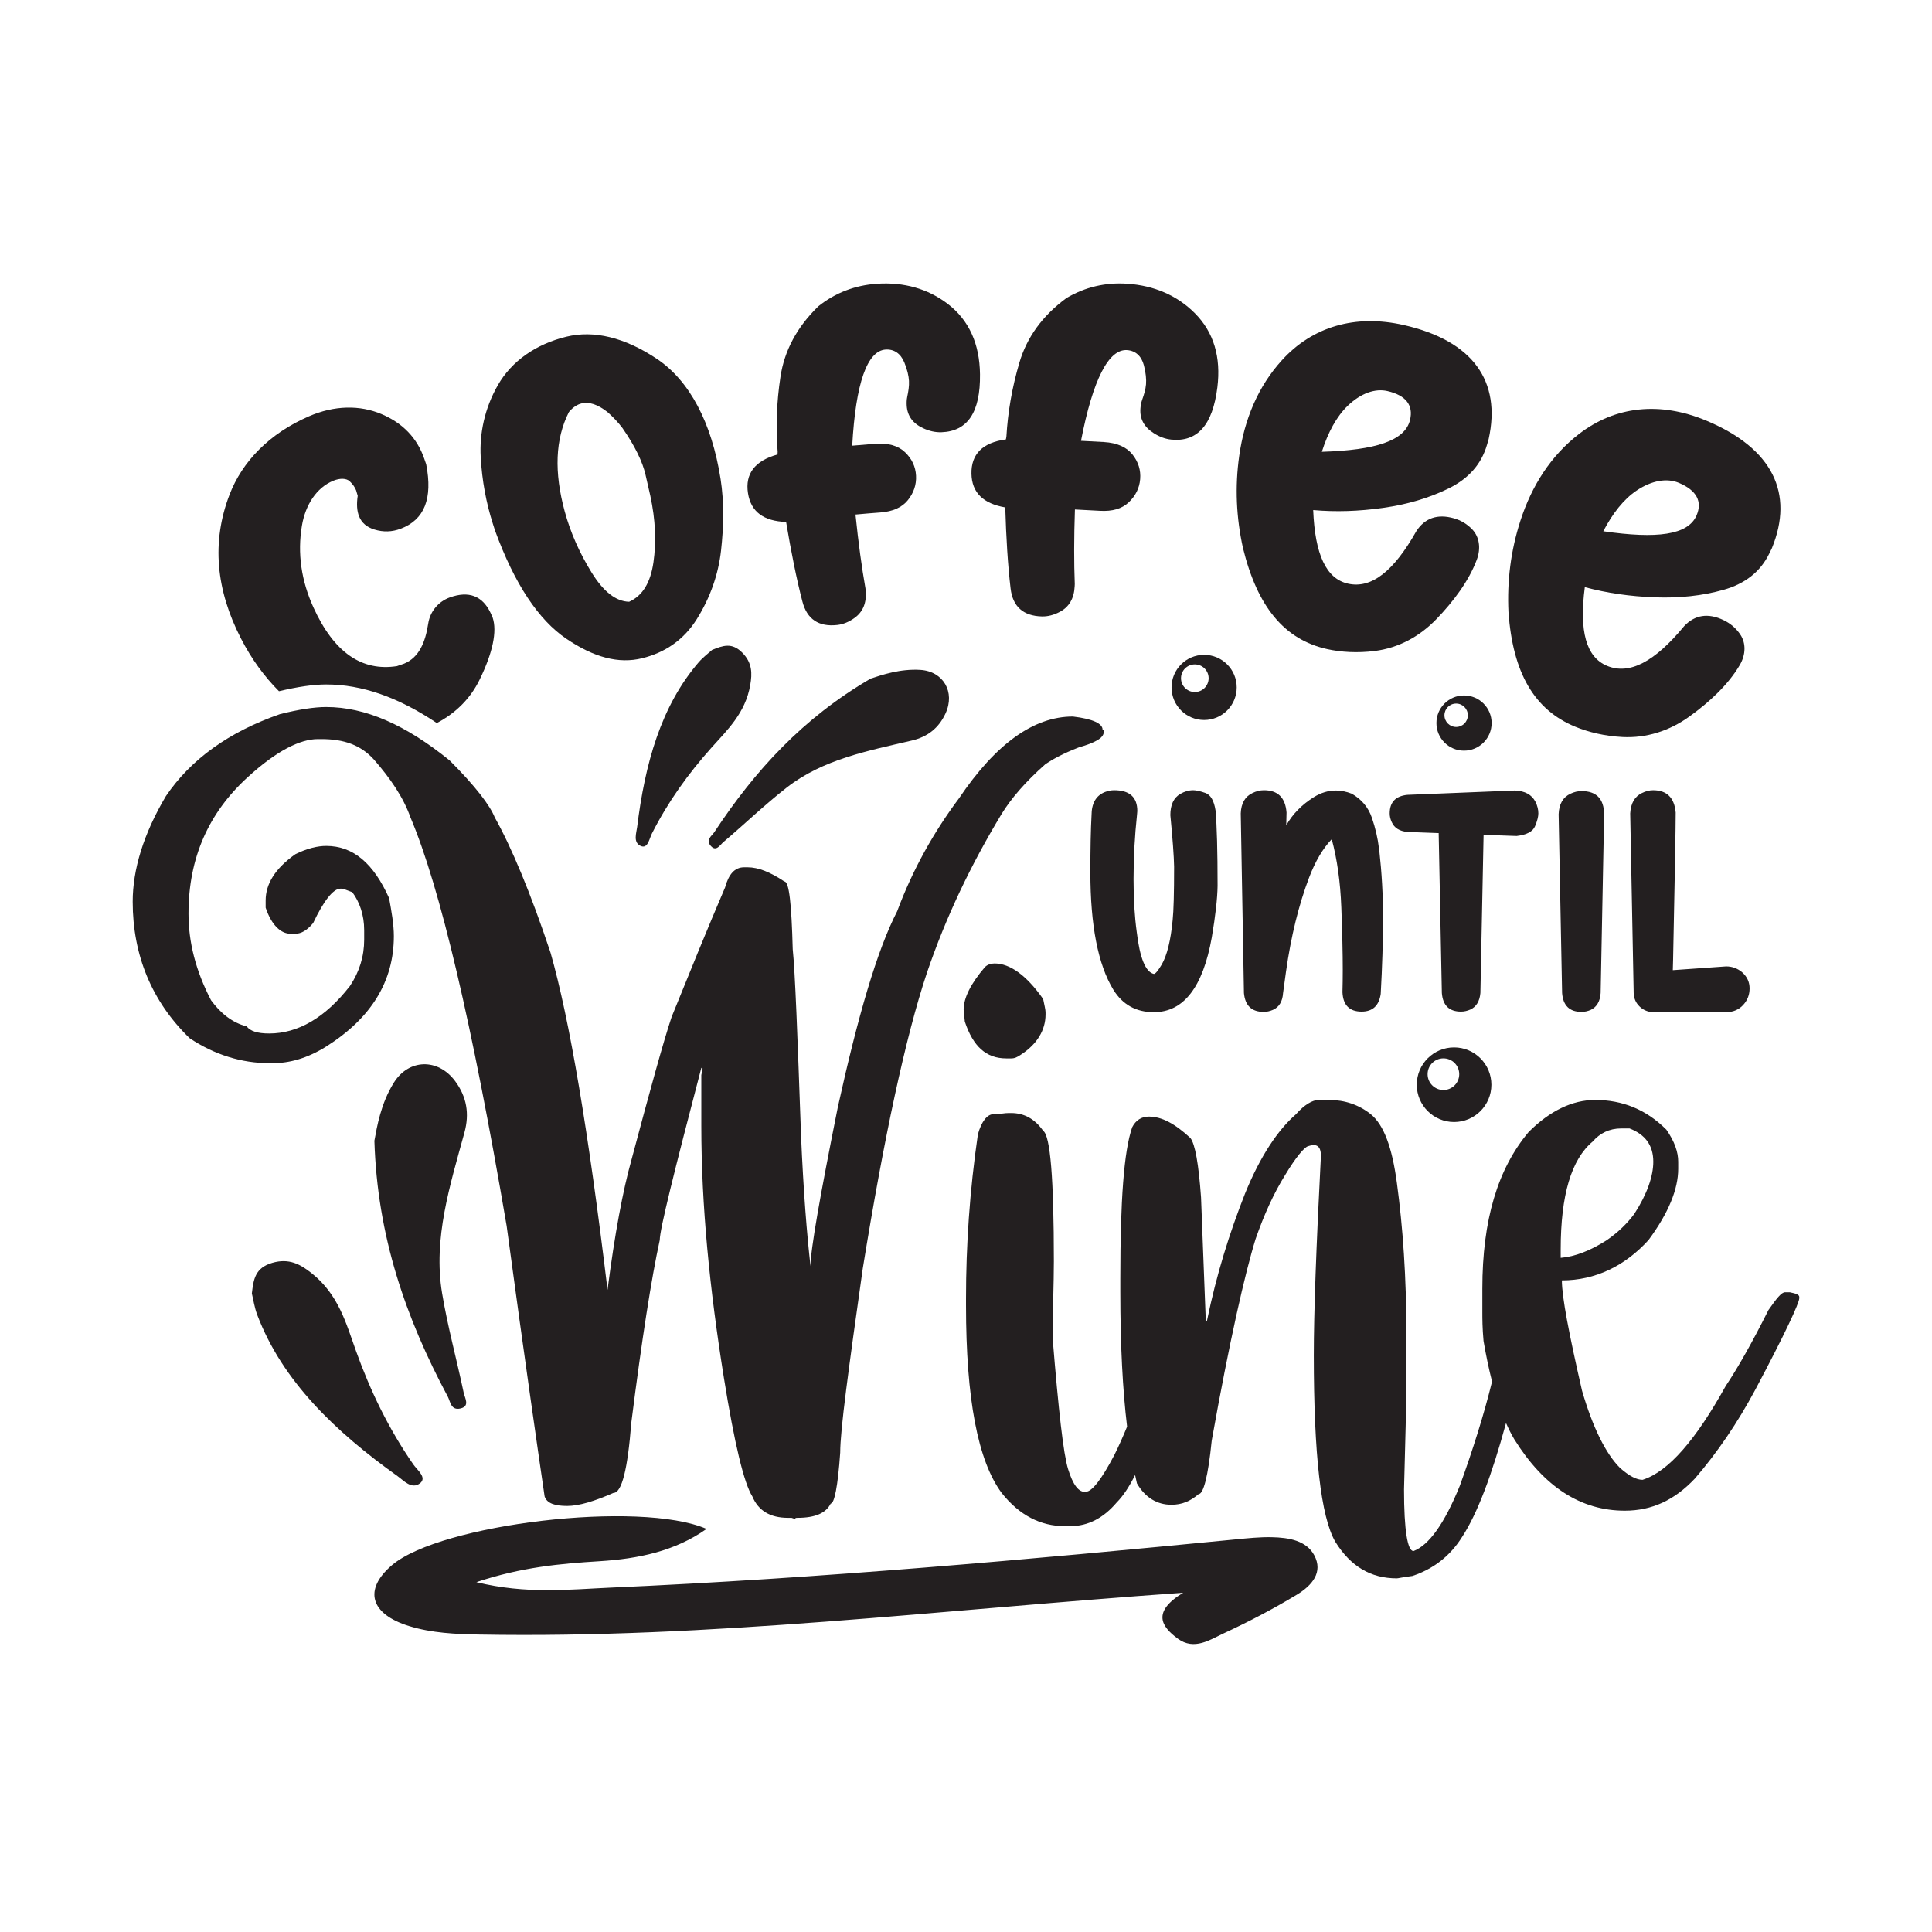
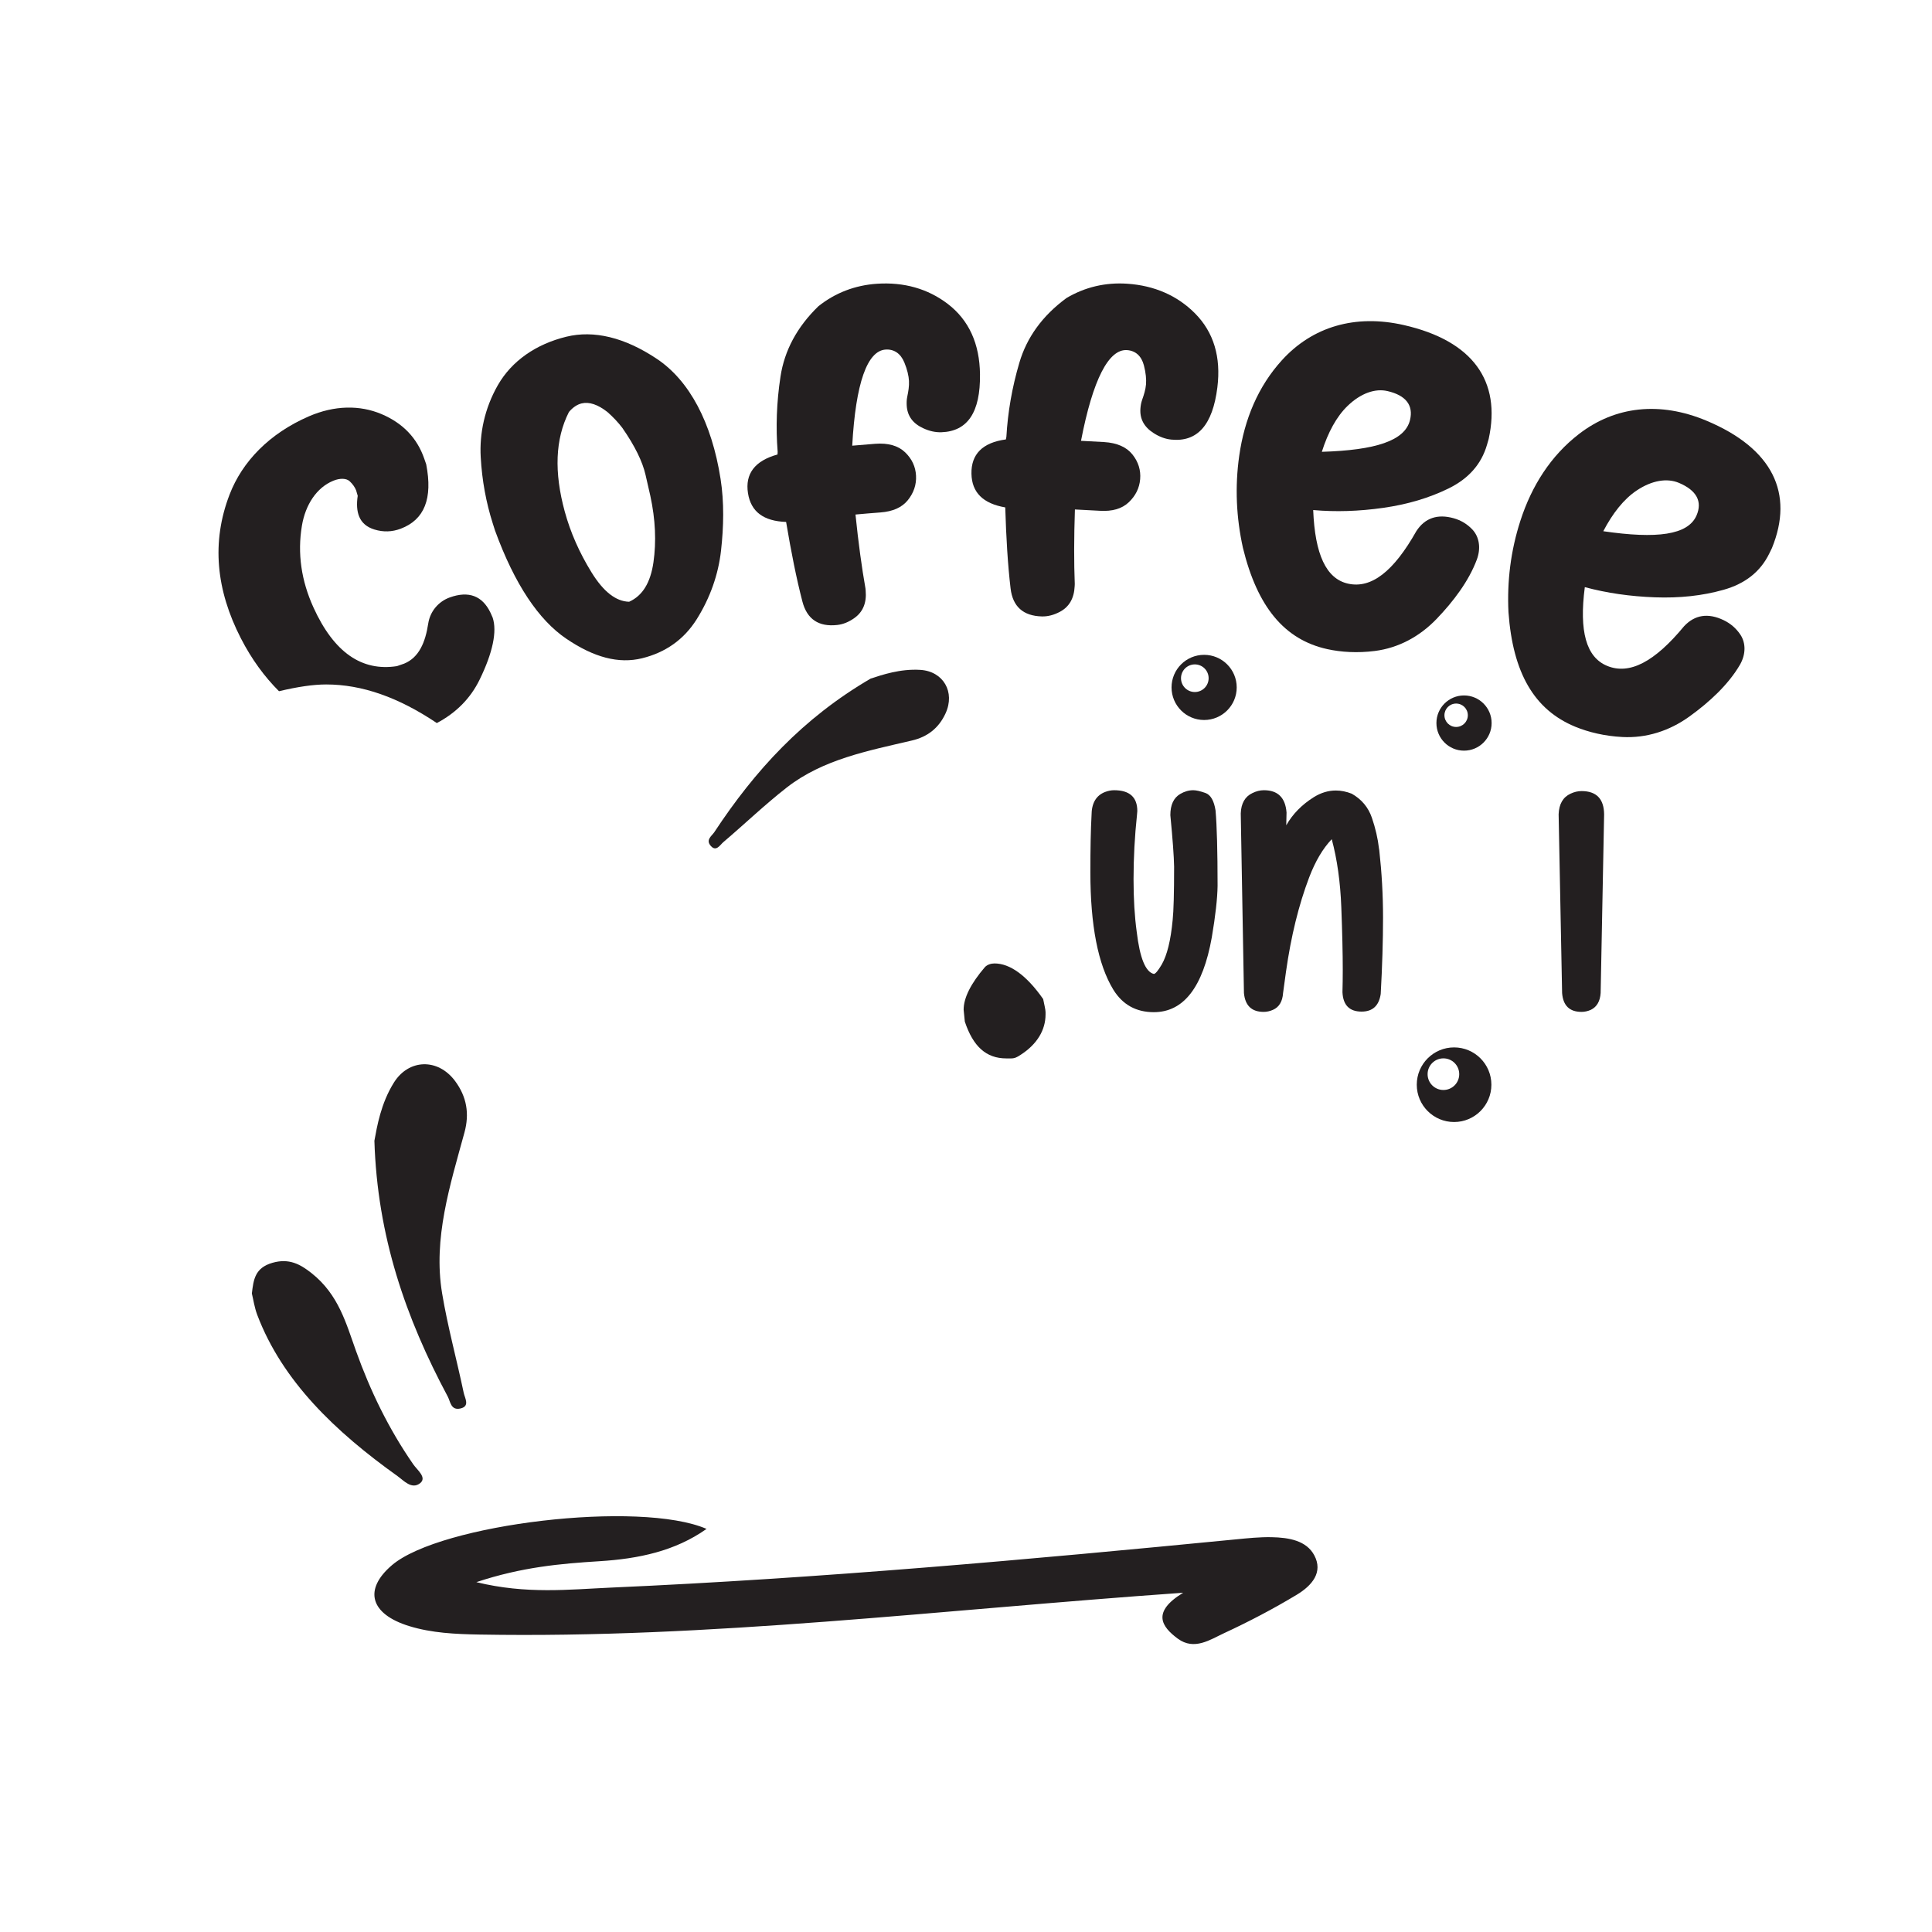
<svg xmlns="http://www.w3.org/2000/svg" version="1.1" id="Layer_1" x="0px" y="0px" width="864px" height="864px" viewBox="0 0 864 864" style="enable-background:new 0 0 864 864;" xml:space="preserve">
  <style type="text/css">
	.st0{fill:#231F20;}
</style>
  <g>
    <g>
      <path class="st0" d="M167.432,510.152c1.169-6.33,2.858-16.638,8.712-26c6.652-10.638,19.688-10.985,27.325-0.769    c5.316,7.111,6.514,14.744,4.245,23.053c-6.465,23.676-14.08,47.374-10.002,71.931c2.478,14.922,6.551,29.667,9.665,44.524    c0.488,2.33,2.875,5.933-1.358,6.964c-4.409,1.074-4.586-3.062-5.754-5.247C181.395,589.32,168.744,552.79,167.432,510.152z" />
      <path class="st0" d="M112.635,578.453c0.729-6.251,1.395-11.466,9.177-13.715c7.46-2.156,12.479,0.645,17.455,4.569    c12.178,9.603,15.533,22.579,19.973,34.948c6.335,17.648,14.469,34.575,25.576,50.611c1.766,2.55,6.322,5.952,2.977,8.492    c-3.74,2.84-7.271-1.271-9.998-3.218c-27.973-19.975-51.53-42.544-62.742-72.093C113.78,584.686,113.294,581.13,112.635,578.453z" />
    </g>
    <g>
      <path class="st0" d="M389.352,303.475c5.037-1.638,13.155-4.461,22.223-3.901c10.304,0.637,15.67,9.929,11.278,19.461    c-3.057,6.635-8.108,10.496-15.008,12.116c-19.66,4.615-39.788,8.405-55.948,20.989c-9.82,7.647-18.886,16.378-28.409,24.46    c-1.494,1.268-3.163,4.408-5.57,1.751c-2.507-2.768,0.415-4.518,1.537-6.221C337.572,344.637,359.029,321.154,389.352,303.475z" />
-       <path class="st0" d="M318.453,290.643c4.807-1.926,8.84-3.49,13.52,1.256c4.486,4.55,4.43,9.279,3.544,14.417    c-2.167,12.576-10.236,20.094-17.439,28.158c-10.278,11.507-19.329,24.031-26.569,38.357c-1.151,2.278-1.824,6.908-4.973,5.485    c-3.522-1.591-1.934-5.757-1.595-8.494c3.471-28.069,10.551-53.962,27.523-73.665C314.393,293.917,316.775,292.17,318.453,290.643    z" />
    </g>
    <path class="st0" d="M529.126,712.281c-109.887,7.723-211.627,20.531-314.71,18.698c-10.742-0.191-21.371-0.678-31.455-3.793   c-17.465-5.394-20.447-16.334-7.681-27.231c21.639-18.47,110.973-29.128,140.694-16.221c-14.056,9.931-30.347,13.363-47.924,14.453   c-17.36,1.077-34.674,2.604-55.022,9.358c22.412,5.483,41.504,3.264,60.267,2.434c93.495-4.133,186.509-12.506,279.436-21.57   c5.278-0.515,10.614-1.072,15.904-0.971c7.843,0.15,15.595,1.526,19.105,8.079c4.055,7.572-0.924,13.506-7.869,17.69   c-10.355,6.238-21.254,11.968-32.455,17.154c-6.178,2.861-13.344,7.896-20.714,2.445   C519.455,727.448,514.929,720.929,529.126,712.281z" />
    <g>
      <path class="st0" d="M515.999,452.648c-7.949,0-13.994-3.366-18.141-10.108c-6.826-11.227-10.239-28.722-10.239-52.477    c0-10.626,0.172-19.092,0.52-25.401c0-5.441,2.028-8.94,6.089-10.497c1.382-0.517,2.723-0.774,4.019-0.774    c6.91,0,10.367,3.11,10.367,9.329l-0.131,1.552c-1.037,9.679-1.555,19.309-1.555,28.9c0,8.812,0.473,16.673,1.424,23.582    c1.382,11.66,3.93,17.929,7.646,18.792c0.69,0,1.856-1.385,3.499-4.15c2.417-4.145,4.058-10.798,4.923-19.955    c0.431-4.061,0.648-12.005,0.648-23.843c-0.086-4.667-0.648-12.355-1.685-23.065c0-4.578,1.469-7.733,4.406-9.462    c1.9-1.119,3.844-1.681,5.833-1.681c1.296,0,3.11,0.409,5.441,1.227c2.334,0.823,3.844,3.435,4.537,7.841    c0.604,6.914,0.907,18.141,0.907,33.69c-0.086,5.702-0.951,13.395-2.592,23.07C537.94,441.505,529.3,452.648,515.999,452.648z" />
      <path class="st0" d="M565.11,452.52c-5.357,0-8.294-2.809-8.812-8.423l-1.427-80.342c0.172-4.49,1.9-7.516,5.185-9.073    c1.727-0.862,3.455-1.291,5.182-1.291c6.222,0,9.591,3.327,10.108,9.975l-0.128,5.702c2.851-5.007,6.951-9.201,12.309-12.567    c3.196-1.986,6.481-2.982,9.849-2.982c2.334,0,4.707,0.473,7.126,1.424c4.406,2.509,7.407,6.091,9.007,10.754    c1.597,4.667,2.656,9.246,3.174,13.74l0.131,0.774c1.121,10.108,1.685,20.132,1.685,30.063c0,10.369-0.347,21.773-1.037,34.213    c-0.779,5.268-3.627,7.905-8.553,7.905c-5.441,0-8.292-2.898-8.553-8.684c0.086-3.11,0.131-6.481,0.131-10.108    c0-7.255-0.217-16.54-0.648-27.86c-0.434-11.315-1.858-21.468-4.275-30.452c-3.975,4.15-7.343,9.847-10.108,17.106    c-4.665,12.267-8.122,26.347-10.367,42.246l-1.296,9.457c-0.259,3.8-1.772,6.303-4.534,7.516    C567.872,452.214,566.49,452.52,565.11,452.52z" />
-       <path class="st0" d="M653.357,452.392c-5.271,0-8.122-2.765-8.553-8.294l-1.424-71.53l-13.994-0.517    c-3.544-0.345-5.877-1.814-6.998-4.406c-0.606-1.296-0.907-2.592-0.907-3.888c0-5.007,2.634-7.777,7.905-8.294l48.073-1.942    c4.492,0.172,7.56,1.858,9.201,5.052c0.862,1.73,1.296,3.46,1.296,5.185c0,1.469-0.498,3.391-1.491,5.766    c-0.993,2.375-3.738,3.824-8.228,4.342l-14.773-0.517l-1.427,70.751c-0.345,3.711-1.858,6.175-4.534,7.388    C656.122,452.086,654.737,452.392,653.357,452.392z" />
      <path class="st0" d="M707.265,452.52c-5.357,0-8.253-2.809-8.684-8.423l-1.555-79.953c0.173-4.578,1.944-7.644,5.313-9.201    c1.641-0.779,3.282-1.168,4.926-1.168c6.651,0,10.019,3.46,10.106,10.369l-1.555,79.953c-0.259,3.711-1.727,6.22-4.406,7.516    C710.028,452.214,708.645,452.52,707.265,452.52z" />
-       <path class="st0" d="M772.184,452.648h-33.178c-2.326-0.172-4.298-1.06-5.894-2.656c-1.597-1.597-2.44-3.563-2.523-5.894    l-1.557-80.342c0.261-4.49,1.991-7.516,5.185-9.073c1.725-0.862,3.41-1.291,5.056-1.291c6.131,0,9.502,3.327,10.103,9.975    c0,6.565-0.384,28.51-1.163,65.828l-0.128,4.667l23.843-1.686c2.671,0,5.047,0.862,7.126,2.592    c2.247,1.986,3.371,4.406,3.371,7.255c0,2.854-0.956,5.313-2.858,7.388S775.21,452.564,772.184,452.648z" />
    </g>
    <g>
      <path class="st0" d="M195.352,323.353c8.45-4.459,14.962-10.884,19.097-19.332c5.903-12.061,7.94-21.712,5.855-27.867    c-0.381-0.858-0.572-1.288-0.953-2.146c-3.621-7.551-9.743-9.901-18.25-6.817c-4.94,1.791-8.753,6.128-9.6,11.692    c-1.284,8.431-4.157,15.184-10.746,17.887c-1.296,0.447-1.943,0.672-3.237,1.126c-15.66,2.434-28.147-6.026-37.343-26.25    c-5.432-11.945-7.229-24.16-5.159-36.543c1.574-9.417,6.588-17.063,14.023-20.111c3.167-1.298,5.95-1.066,7.319,0.206    c1.364,1.277,2.329,2.639,2.903,4.089c0.285,0.977,0.428,1.466,0.713,2.442c-0.562,3.719-0.346,6.783,0.62,9.194    c1.159,2.894,3.466,4.836,6.849,5.875c3.964,1.217,7.868,1.11,11.746-0.355c10.625-4.012,14.401-13.471,11.415-28.803    c-0.358-1.031-0.538-1.546-0.895-2.577c-3.156-9.083-9.448-15.796-19.116-19.888c-9.667-4.087-21.004-3.958-32.479,1.02    c-17.61,7.64-29.776,20.202-35.447,34.977c-8.2,21.297-6.002,42.732,5.03,64.234c4.828,9.41,10.585,17.228,17.069,23.708    c8.407-1.998,15.377-3.021,21.113-3.021C161.892,306.094,178.188,311.83,195.352,323.353z" />
      <path class="st0" d="M220.366,234.081c0.403,1.263,0.604,1.895,1.007,3.158c8.769,24.07,19.559,40.06,31.905,48.416    c12.341,8.358,23.397,11.298,33.862,8.723c10.462-2.574,18.729-8.36,24.446-17.471c6.012-9.579,9.657-20.001,10.859-30.645    c1.199-10.639,1.433-21.633-0.189-32.019c-3.961-25.374-13.993-44.039-28.449-53.721c-14.462-9.679-28.25-12.941-40.528-9.943    c-13.557,3.309-24.445,10.821-30.659,21.703c-5.924,10.374-8.229,21.626-7.643,32.128    C215.562,214.917,217.407,224.797,220.366,234.081z M254.436,184.231c1.756-2.054,3.643-3.326,5.638-3.814    c3.378-0.827,7.269,0.452,11.592,3.854c2.626,2.327,4.835,4.691,6.645,7.083c5.618,8.062,9.012,15.077,10.366,20.963    c1.352,5.89,2.067,9.025,2.149,9.406c2.309,10.667,2.714,20.578,1.4,29.725c-1.316,9.149-4.905,14.991-10.873,17.661    c-5.941-0.148-11.516-4.533-16.852-13.199c-5.338-8.665-9.385-17.727-11.973-27.256    C247.794,211.229,248.247,196.39,254.436,184.231z" />
      <path class="st0" d="M351.554,233.413c2.236,13.335,4.613,25.31,7.287,35.598c2.059,7.923,7.304,11.396,15.555,10.486    c2.659-0.293,5.235-1.345,7.756-3.159c3.781-2.721,5.462-6.773,4.977-12.21c-0.034-0.388-0.052-0.582-0.087-0.969    c-1.659-9.372-3.163-20.389-4.463-33.059c4.456-0.407,6.685-0.593,11.145-0.93c5.574-0.422,9.649-2.234,12.275-5.509    c2.629-3.278,3.864-6.914,3.653-10.938c-0.211-4.021-1.825-7.519-4.9-10.465c-3.072-2.944-7.542-4.233-13.354-3.793    c-4.113,0.311-6.169,0.481-10.279,0.849c1.539-28.05,6.733-42.446,14.917-42.985c3.776-0.249,6.719,1.733,8.375,5.737    c1.325,3.204,1.969,6.074,2.087,8.279c0.125,2.335-0.287,4.786-0.772,7.068c-0.288,1.358-0.307,2.749-0.242,3.918    c0.26,4.67,2.731,8.037,7.348,10.162c2.773,1.301,5.498,1.904,8.198,1.807c11.7-0.421,17.444-8.936,17.226-25.958    c-0.173-13.51-4.871-24.153-14.448-31.463c-8.856-6.76-19.603-9.803-31.679-8.98c-9.792,0.668-18.577,4.051-26.12,10.036    c-9.648,9.336-15.205,19.904-16.967,31.452c-1.767,11.557-2.136,22.782-1.272,33.679c-0.027,0.475-0.04,0.712-0.067,1.187    c-10.189,2.817-14.549,8.681-13.206,17.281C335.802,228.88,341.51,233.065,351.554,233.413z" />
      <path class="st0" d="M434.439,211.841c0.158,8.446,5.231,13.368,15.115,15.073c0.405,13.514,1.134,25.701,2.385,36.257    c0.963,8.129,5.68,12.281,13.968,12.498c2.671,0.07,5.363-0.623,8.105-2.079c4.112-2.184,6.326-5.971,6.583-11.423    c0.018-0.389,0.027-0.583,0.046-0.972c-0.373-9.51-0.368-20.629,0.063-33.358c4.467,0.201,6.699,0.318,11.164,0.588    c5.579,0.337,9.863-0.906,12.91-3.795c3.05-2.891,4.768-6.326,5.105-10.341c0.336-4.013-0.79-7.697-3.438-11.032    c-2.645-3.333-6.901-5.216-12.718-5.568c-4.117-0.249-6.176-0.359-10.295-0.552c5.327-27.583,12.422-41.142,20.604-40.567    c3.775,0.266,6.423,2.627,7.522,6.819c0.879,3.354,1.128,6.285,0.946,8.486c-0.193,2.331-0.934,4.703-1.724,6.898    c-0.47,1.306-0.677,2.682-0.771,3.849c-0.375,4.662,1.616,8.333,5.907,11.064c2.573,1.665,5.194,2.632,7.884,2.902    c11.662,1.17,18.521-6.486,20.614-23.38c1.661-13.409-1.559-24.591-10.068-33.133c-7.868-7.899-18.113-12.371-30.19-13.192    c-9.792-0.665-18.951,1.497-27.228,6.404c-10.815,7.942-17.742,17.66-21.05,28.863c-3.313,11.21-5.197,22.283-5.819,33.195    c-0.091,0.467-0.136,0.701-0.226,1.168C439.376,197.921,434.276,203.139,434.439,211.841z" />
      <path class="st0" d="M593.567,290.29c6.176,1.362,13.485,1.814,21.259,0.827c10.508-1.334,19.934-6.363,27.538-14.244    c7.598-7.879,14.54-17.085,18.092-26.653c1.911-5.147,1.055-10.164-1.995-13.412c-2.31-2.46-5.163-4.146-8.32-5.035    c-7.325-2.061-12.948-0.097-16.748,5.761c-10.163,18.032-20.125,25.815-30.559,23.472c-9.752-2.19-14.779-13.038-15.567-32.907    c10.11,0.892,20.471,0.555,31.258-0.976c10.784-1.529,20.549-4.389,29.355-8.719c8.8-4.33,14.585-10.745,17.11-19.483    c0.303-1.049,0.455-1.574,0.758-2.623c5.657-25.817-6.99-43.88-37.953-50.928c-21.703-4.94-40.845,0.663-54.555,15.77    c-10.601,11.68-16.724,26.327-19.046,42.661c-1.993,14.024-1.31,27.755,1.655,41.218    C562.286,271.37,574.371,286.057,593.567,290.29z M602.691,181.48c5.885-5.647,12.275-7.864,17.784-6.594    c8.266,1.904,11.665,6.363,10.092,12.932c-2.239,9.351-15.539,13.514-39.434,14.235    C593.856,193.445,597.691,186.277,602.691,181.48z" />
      <path class="st0" d="M704.495,325.011c5.927,2.434,13.137,4.175,21.068,4.586c10.713,0.555,20.977-2.719,29.903-9.133    c8.92-6.412,17.414-14.257,22.571-23.055c2.773-4.732,2.765-9.845,0.264-13.599c-1.896-2.845-4.461-5.02-7.466-6.463    c-6.97-3.347-12.915-2.412-17.697,2.691c-13.188,15.979-24.444,21.885-34.453,17.728c-9.354-3.884-12.527-15.464-9.949-35.195    c9.919,2.655,20.304,4.149,31.323,4.552c11.015,0.404,21.246-0.677,30.772-3.375c9.519-2.699,16.382-7.99,20.376-16.161    c0.48-0.981,0.72-1.472,1.199-2.453c10.002-24.465,0.394-44.581-29.289-57.006c-20.806-8.709-40.804-6.529-57.005,5.974    c-12.523,9.664-21.095,23.041-26.172,38.739c-4.359,13.477-6.008,27.131-5.34,40.919    C676.536,300.859,686.073,317.445,704.495,325.011z M731.988,219.313c6.82-4.534,13.561-5.594,18.84-3.368    c7.92,3.339,10.559,8.342,7.881,14.542c-3.813,8.827-17.794,10.564-41.715,7.08C721.163,229.559,726.198,223.163,731.988,219.313z    " />
    </g>
    <g>
-       <path class="st0" d="M467.587,341.667c3.186-2.122,7.964-4.774,14.866-7.433c7.43-2.122,11.146-4.244,11.146-6.896    c0-0.537,0-1.068-0.53-1.068c0-2.652-4.247-4.774-13.271-5.835c-17.518,0-34.506,12.207-50.964,36.628    c-11.149,14.866-20.704,31.854-27.604,50.433c-9.028,17.518-17.522,46.714-26.546,87.592    c-7.964,39.818-12.211,63.708-12.211,71.141c-1.591-13.805-3.182-33.446-4.247-58.397c-1.591-45.129-2.652-73.263-3.716-83.348    c-0.53-20.171-1.592-30.263-3.713-30.263c-6.372-4.244-11.68-6.365-16.458-6.365h-1.595c-4.247,0-6.899,3.182-8.494,9.024    c-7.96,18.579-15.924,38.219-23.887,57.86c-3.716,11.153-9.555,32.384-18.049,64.238c-3.716,13.275-7.433,32.915-10.619,57.866    c-8.494-70.604-16.988-121.037-25.482-150.77c-9.024-27.073-17.518-47.244-24.951-60.519c-2.122-5.311-8.494-13.805-20.174-25.482    c-19.64-15.927-37.689-23.89-55.211-23.89c-5.308,0-12.211,1.061-20.705,3.189c-22.826,7.964-39.814,20.171-50.964,36.628    c-10.085,16.988-14.863,32.915-14.863,47.244c0,23.891,8.494,44.598,25.482,61.056c11.15,7.426,23.357,11.146,35.567,11.146h1.595    c7.433,0,15.393-2.122,23.887-7.433c20.174-12.738,30.259-29.195,30.259-49.372c0-5.305-1.061-11.146-2.122-16.988    c-6.902-15.397-15.927-23.353-28.137-23.353c-3.717,0-8.494,1.061-13.802,3.713c-9.024,6.372-13.271,13.275-13.271,20.701v3.19    c2.655,7.963,6.902,11.676,11.149,11.676h2.122c2.655,0,5.308-1.591,7.964-4.774c4.777-10.092,9.024-15.396,12.21-15.396h0.531    c0.53,0,2.125,0.53,4.777,1.591c3.186,4.244,5.308,10.086,5.308,16.988v4.244c0,7.433-2.122,14.336-6.369,20.708    c-11.149,14.336-23.36,21.231-36.101,21.231c-5.308,0-8.494-1.061-10.085-3.182c-6.369-1.592-11.68-5.842-15.927-11.677    c-6.899-13.275-10.086-26.012-10.086-38.757c0-24.951,9.024-45.122,26.543-61.049c12.741-11.684,23.36-16.988,31.32-16.988h1.595    c10.085,0,17.518,2.652,23.357,9.024c7.433,8.494,13.275,16.988,16.457,26.012c13.271,31.324,27.607,92.373,43,182.623    c7.964,58.921,13.805,99.269,16.988,121.038c1.064,3.182,4.781,4.244,10.089,4.244s12.211-2.122,20.705-5.835    c3.713,0,6.369-10.622,7.963-31.324c4.778-37.696,9.024-64.769,12.738-81.757c0-4.774,6.372-30.256,18.583-76.976h0.531v0.53    l-0.531,2.659v22.823c0,35.567,3.717,72.733,10.086,112.55c4.777,29.725,9.024,47.244,12.741,53.086    c2.655,6.365,7.963,9.555,15.927,9.555h1.592l1.595,0.53c0-0.53,0.53-0.53,1.061-0.53c7.964,0,12.741-2.122,14.863-6.372    c1.595,0,3.186-7.433,4.25-22.83c0-10.085,3.713-37.159,10.086-82.281c9.555-58.927,19.11-103.519,28.668-132.191    c8.494-24.951,19.64-48.311,33.442-71.134C452.194,357.064,458.563,349.631,467.587,341.667z" />
      <path class="st0" d="M450.052,473.327h2.125c1.591,0,2.655-0.53,4.247-1.598c7.433-4.774,11.149-11.146,11.149-18.049v-1.061    c0-1.061-0.534-3.183-1.064-5.835c-7.43-10.622-14.863-15.927-21.765-15.927c-1.591,0-3.186,0.53-4.247,1.592    c-6.369,7.433-9.555,13.805-9.555,19.11l0.53,5.311C435.189,468.016,441.028,473.327,450.052,473.327z" />
-       <path class="st0" d="M800.406,577.907h-2.122c-1.595,0-3.717,2.652-7.433,7.964c-7.433,14.866-13.805,26.012-19.113,33.976    c-13.271,23.89-25.482,38.219-37.162,41.939c-2.652,0-5.839-1.591-10.086-5.311c-6.369-6.366-12.21-18.049-16.988-34.506    c-5.839-25.482-9.024-41.939-9.024-49.372c14.866,0,28.137-6.365,38.753-18.049c9.024-12.207,13.271-22.823,13.271-31.854v-3.183    c0-4.244-1.591-9.024-5.308-14.336c-9.024-9.024-19.643-13.268-31.851-13.268c-10.089,0-20.174,4.774-29.732,14.336    c-13.802,16.451-20.701,39.28-20.701,70.074v10.616c0,2.652,0,6.903,0.53,12.744c1.119,6.531,2.38,12.576,3.808,18.166    c-3.668,14.965-8.623,30.573-14.41,46.596c-6.899,16.988-13.802,26.543-20.705,29.202c-2.652,0-4.247-9.024-4.247-27.61    c0.531-20.701,1.065-37.689,1.065-51.494v-17.518c0-26.012-1.595-48.305-4.247-67.952c-2.125-15.927-5.842-26.012-11.68-30.786    c-5.308-4.25-11.68-6.372-18.583-6.372h-4.777c-2.652,0-6.369,2.122-10.085,6.372c-7.964,6.896-15.927,18.58-22.827,35.567    c-6.902,17.518-12.741,36.098-16.988,56.799h-0.531l-2.125-55.207c-1.061-14.866-2.656-23.891-4.777-26.543    c-6.903-6.372-12.741-9.555-18.579-9.555c-3.186,0-5.842,1.591-7.433,4.774c-3.717,10.622-5.311,32.915-5.311,67.421v6.372    c0,23.738,1.058,43.673,3.031,60.097c-1.811,4.394-3.689,8.659-5.677,12.636c-5.842,11.146-10.085,16.458-12.741,16.458    c-3.186,0.53-5.838-3.19-7.963-10.092c-2.125-6.896-4.247-26.012-6.903-58.397c0-12.738,0.534-24.414,0.534-34.506    c0-37.159-1.595-56.268-4.781-58.397c-3.713-5.304-8.494-7.957-14.332-7.957c-1.592,0-3.186,0-5.308,0.53h-2.656    c-2.655,0-5.308,3.183-6.899,9.024c-3.717,25.482-5.312,49.903-5.312,73.256v3.189c0,41.94,5.312,69.543,15.927,83.879    c7.964,10.085,17.518,14.86,28.137,14.86h2.652c7.964,0,14.866-3.713,20.704-10.616c2.84-2.84,5.552-6.957,8.201-12.244    c0.273,1.248,0.528,2.564,0.817,3.75c3.716,6.372,9.024,9.555,15.396,9.555c4.777,0,8.494-1.591,12.211-4.774    c2.122,0,4.247-7.963,5.838-23.89c7.964-44.592,14.866-74.854,19.643-90.251c3.717-10.616,7.964-20.171,13.271-28.665    c4.778-7.963,8.494-12.214,10.086-12.744c1.595-0.53,2.655-0.53,2.655-0.53c2.122,0,3.186,1.591,3.186,4.781    c-2.125,40.878-3.186,70.604-3.186,89.183c0,44.598,3.186,72.202,9.555,83.348c6.903,11.146,15.927,16.458,27.607,16.458    c0.53,0,2.652-0.53,6.899-1.061c9.558-3.183,16.988-9.024,22.296-17.518c6.812-10.447,13.234-27.544,19.601-50.862    c1.166,2.616,2.397,5.089,3.742,7.331c13.271,21.232,29.729,31.847,49.372,31.847c12.211,0,22.296-4.774,31.32-14.329    c10.085-11.684,19.11-24.952,27.073-39.818c13.275-24.952,19.643-38.75,19.643-40.878v-0.53    C804.653,578.968,803.062,578.437,800.406,577.907z M697.948,558.797c0-24.421,4.778-40.348,14.333-48.312    c3.186-3.713,7.433-5.842,12.741-5.842h3.716c6.903,2.659,10.619,7.433,10.619,14.866c0,6.372-2.656,14.336-8.494,23.36    c-3.186,4.244-6.903,7.964-12.211,11.677c-7.433,4.781-14.336,7.433-20.705,7.964V558.797z" />
    </g>
    <path class="st0" d="M538.491,292.845c-8.047,0-14.57,6.523-14.57,14.57c0,8.047,6.523,14.57,14.57,14.57   c8.047,0,14.57-6.523,14.57-14.57C553.061,299.368,546.538,292.845,538.491,292.845z M534.327,309.475   c-3.411,0-6.176-2.765-6.176-6.176s2.765-6.176,6.176-6.176c3.411,0,6.177,2.765,6.177,6.176S537.738,309.475,534.327,309.475z" />
    <path class="st0" d="M650.271,468.404c-9.214,0-16.684,7.469-16.684,16.684c0,9.214,7.47,16.684,16.684,16.684   s16.684-7.47,16.684-16.684C666.955,475.874,659.485,468.404,650.271,468.404z M645.503,487.448c-3.906,0-7.072-3.166-7.072-7.072   s3.167-7.072,7.072-7.072c3.906,0,7.073,3.166,7.073,7.072S649.409,487.448,645.503,487.448z" />
    <path class="st0" d="M654.718,311.01c-6.817,0-12.343,5.526-12.343,12.343c0,6.817,5.526,12.343,12.343,12.343   c6.817,0,12.343-5.526,12.343-12.343C667.061,316.536,661.535,311.01,654.718,311.01z M651.191,325.099   c-2.89,0-5.232-2.342-5.232-5.232s2.343-5.232,5.232-5.232c2.89,0,5.232,2.342,5.232,5.232S654.081,325.099,651.191,325.099z" />
  </g>
</svg>